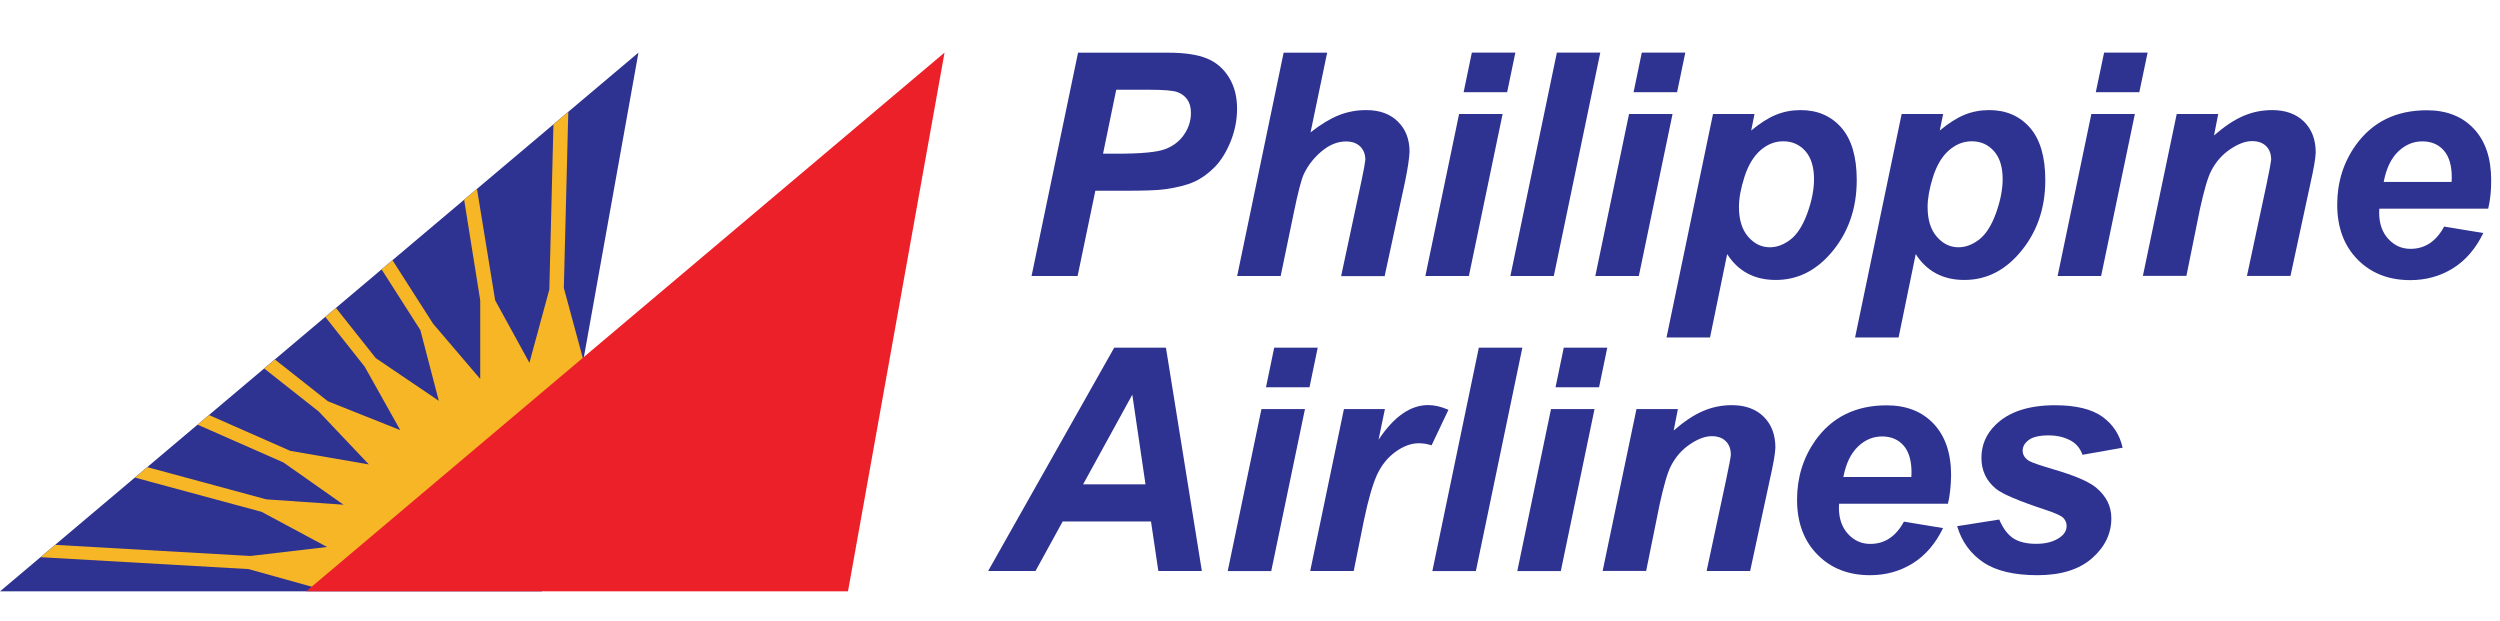
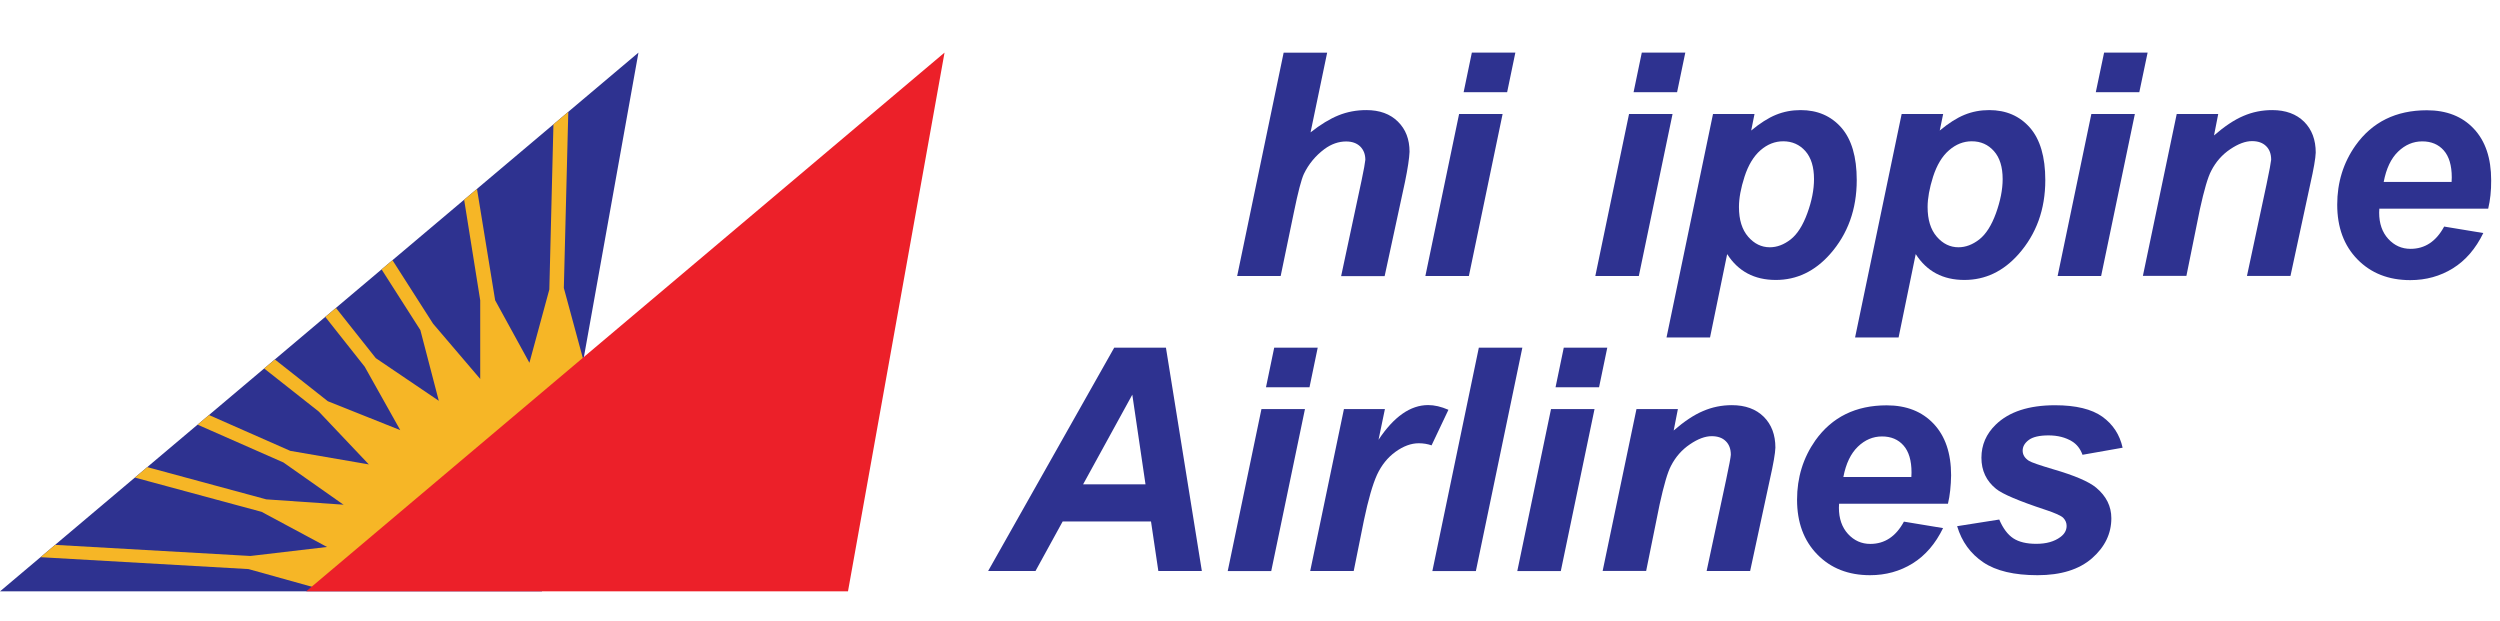
<svg xmlns="http://www.w3.org/2000/svg" version="1.1" id="Layer_1" x="0px" y="0px" viewBox="0 0 286.12 71.11" style="enable-background:new 0 0 286.12 71.11;" xml:space="preserve">
  <style type="text/css">
	.st0{fill-rule:evenodd;clip-rule:evenodd;fill:#2E3290;}
	.st1{fill-rule:evenodd;clip-rule:evenodd;fill:#F6B626;}
	.st2{fill-rule:evenodd;clip-rule:evenodd;fill:#EC2029;}
</style>
  <g>
    <polygon class="st0" points="0,67.68 62.02,67.68 73.07,6.02  " />
    <polygon class="st1" points="64.53,32.96 65.04,12.8 63.34,14.23 62.87,33.13 60.59,41.52 60.59,41.52 60.59,41.52 60.59,41.52    56.67,34.37 54.59,21.62 53.12,22.86 54.96,34.37 54.96,43.37 55.01,43.35 54.92,43.39 54.96,43.37 49.56,37.04 44.92,29.78    43.67,30.83 48.11,37.78 50.22,45.87 50.28,45.84 50.16,45.91 50.22,45.87 43.01,40.99 38.45,35.24 37.23,36.27 41.74,41.97    45.81,49.23 37.52,45.92 31.46,41.14 30.23,42.17 36.48,47.1 42.21,53.15 42.26,53.09 42.18,53.2 42.21,53.15 33.22,51.6    23.92,47.5 22.61,48.6 32.44,52.93 39.31,57.76 39.36,57.68 39.27,57.86 39.31,57.76 30.47,57.15 16.85,53.46 15.44,54.66    29.94,58.58 37.43,62.6 28.66,63.63 6.31,62.36 4.64,63.77 28.44,65.13 36.54,67.39 67.02,42.14  " />
    <polygon class="st2" points="35.04,67.68 97.05,67.68 108.1,6.02  " />
-     <path class="st0" d="M123.33,31.59h-5.27l5.32-25.56h10.35c1.84,0,3.3,0.22,4.37,0.65c1.07,0.43,1.92,1.16,2.54,2.16   c0.63,1.01,0.94,2.21,0.94,3.6c0,1.29-0.25,2.54-0.74,3.76c-0.5,1.22-1.11,2.2-1.83,2.93c-0.72,0.73-1.5,1.29-2.33,1.67   c-0.83,0.38-1.95,0.66-3.36,0.86c-0.82,0.12-2.36,0.17-4.61,0.17h-3.35L123.33,31.59z M126.24,17.59h1.6c2.75,0,4.58-0.17,5.5-0.52   c0.92-0.34,1.65-0.9,2.17-1.66c0.53-0.76,0.79-1.6,0.79-2.51c0-0.61-0.14-1.11-0.41-1.5c-0.27-0.39-0.65-0.68-1.14-0.86   c-0.49-0.18-1.58-0.27-3.27-0.27h-3.73L126.24,17.59z" />
    <path class="st0" d="M146.57,31.59h-4.98l5.32-25.56h4.98l-1.9,9.12c1.14-0.9,2.21-1.55,3.2-1.95c0.99-0.4,2.05-0.6,3.19-0.6   c1.52,0,2.72,0.44,3.61,1.32s1.33,2.02,1.33,3.45c-0.03,0.74-0.2,1.88-0.52,3.44l-2.33,10.79h-4.98l2.35-11   c0.25-1.19,0.39-1.97,0.42-2.31c0-0.64-0.2-1.14-0.59-1.53c-0.4-0.38-0.93-0.57-1.61-0.57c-0.86,0-1.69,0.29-2.48,0.87   c-1.03,0.77-1.81,1.72-2.35,2.84c-0.29,0.62-0.67,2.07-1.14,4.36L146.57,31.59z" />
    <path class="st0" d="M166.99,13.05h4.98l-3.86,18.54h-4.98L166.99,13.05z M168.45,6.02h4.98l-0.94,4.53h-4.98L168.45,6.02z" />
-     <polygon class="st0" points="172.86,31.59 178.18,6.02 183.15,6.02 177.83,31.59  " />
    <path class="st0" d="M186.44,13.05h4.98l-3.86,18.54h-4.98L186.44,13.05z M187.9,6.02h4.98l-0.94,4.53h-4.98L187.9,6.02z" />
    <path class="st0" d="M196.05,13.05h4.75l-0.38,1.89c1.01-0.84,1.95-1.44,2.83-1.8c0.88-0.36,1.82-0.54,2.83-0.54   c1.93,0,3.48,0.67,4.66,2.01c1.17,1.34,1.76,3.34,1.76,6c0,3.35-1.02,6.17-3.06,8.48c-1.75,1.97-3.82,2.95-6.2,2.95   c-2.46,0-4.31-0.99-5.57-2.96l-1.96,9.54h-4.98L196.05,13.05z M199.02,23.69c0,1.46,0.35,2.59,1.05,3.4   c0.7,0.81,1.53,1.21,2.48,1.21c0.82,0,1.62-0.3,2.39-0.9c0.77-0.61,1.4-1.61,1.91-3.01s0.76-2.7,0.76-3.89   c0-1.39-0.33-2.46-0.99-3.21c-0.66-0.74-1.51-1.12-2.53-1.12c-0.95,0-1.82,0.34-2.61,1.03c-0.78,0.68-1.39,1.69-1.82,3.01   C199.23,21.54,199.02,22.7,199.02,23.69z" />
    <path class="st0" d="M217.64,13.05h4.75L222,14.94c1.01-0.84,1.95-1.44,2.83-1.8c0.88-0.36,1.82-0.54,2.83-0.54   c1.93,0,3.48,0.67,4.66,2.01c1.17,1.34,1.76,3.34,1.76,6c0,3.35-1.02,6.17-3.06,8.48c-1.75,1.97-3.81,2.95-6.2,2.95   c-2.46,0-4.31-0.99-5.57-2.96l-1.96,9.54h-4.98L217.64,13.05z M220.61,23.69c0,1.46,0.35,2.59,1.05,3.4   c0.7,0.81,1.53,1.21,2.48,1.21c0.82,0,1.62-0.3,2.39-0.9c0.77-0.61,1.4-1.61,1.91-3.01c0.5-1.4,0.76-2.7,0.76-3.89   c0-1.39-0.33-2.46-1-3.21c-0.66-0.74-1.5-1.12-2.53-1.12c-0.95,0-1.82,0.34-2.61,1.03c-0.79,0.68-1.39,1.69-1.82,3.01   C220.82,21.54,220.61,22.7,220.61,23.69z" />
    <path class="st0" d="M239.35,13.05h4.98l-3.86,18.54h-4.98L239.35,13.05z M240.81,6.02h4.98l-0.95,4.53h-4.98L240.81,6.02z" />
    <path class="st0" d="M249.12,13.05h4.75l-0.48,2.45c1.2-1.04,2.32-1.79,3.36-2.23c1.04-0.45,2.14-0.67,3.3-0.67   c1.54,0,2.76,0.45,3.65,1.33c0.89,0.89,1.33,2.07,1.33,3.53c-0.02,0.65-0.23,1.87-0.64,3.68l-2.25,10.44h-4.98l2.24-10.48   c0.33-1.56,0.5-2.5,0.53-2.82c0-0.66-0.19-1.18-0.58-1.56c-0.39-0.38-0.92-0.57-1.61-0.57c-0.75,0-1.58,0.31-2.5,0.93   c-0.92,0.62-1.64,1.44-2.16,2.45c-0.39,0.72-0.82,2.2-1.31,4.43l-1.54,7.61h-4.98L249.12,13.05z" />
    <path class="st0" d="M284.77,23.88h-12.46c-0.01,0.2-0.02,0.35-0.02,0.46c0,1.24,0.35,2.24,1.04,3c0.7,0.76,1.54,1.14,2.55,1.14   c1.65,0,2.93-0.85,3.85-2.55l4.48,0.74c-0.87,1.79-2.03,3.14-3.48,4.04c-1.45,0.9-3.08,1.35-4.88,1.35c-2.48,0-4.49-0.79-6.04-2.37   c-1.55-1.58-2.32-3.67-2.32-6.27c0-2.54,0.7-4.8,2.1-6.78c1.91-2.68,4.63-4.02,8.16-4.02c2.25,0,4.05,0.7,5.37,2.11   c1.33,1.41,1.99,3.37,1.99,5.9C285.12,21.82,285,22.91,284.77,23.88z M280.58,20.82c0.01-0.22,0.02-0.39,0.02-0.51   c0-1.38-0.31-2.41-0.92-3.1c-0.61-0.69-1.43-1.03-2.46-1.03c-1.03,0-1.95,0.39-2.76,1.17c-0.81,0.78-1.36,1.94-1.65,3.47H280.58z" />
    <path class="st0" d="M131.73,59.68h-10.11l-3.11,5.67h-5.42l14.43-25.56h5.92l4.11,25.56h-4.98L131.73,59.68z M131.1,55.43   l-1.51-10.26l-5.63,10.26H131.1z" />
    <path class="st0" d="M144.37,46.82h4.98l-3.86,18.54h-4.98L144.37,46.82z M145.83,39.79h4.98l-0.94,4.53h-4.98L145.83,39.79z" />
    <path class="st0" d="M153.81,46.82h4.69l-0.73,3.51c1.75-2.64,3.65-3.97,5.68-3.97c0.72,0,1.49,0.18,2.32,0.54l-1.93,4.07   c-0.46-0.16-0.95-0.24-1.47-0.24c-0.87,0-1.76,0.33-2.66,0.98c-0.9,0.65-1.6,1.53-2.11,2.62c-0.5,1.1-1,2.83-1.5,5.21l-1.17,5.81   h-4.98L153.81,46.82z" />
    <polygon class="st0" points="163.93,65.36 169.25,39.79 174.23,39.79 168.91,65.36  " />
    <path class="st0" d="M177.51,46.82h4.98l-3.86,18.54h-4.98L177.51,46.82z M178.97,39.79h4.98l-0.94,4.53h-4.98L178.97,39.79z" />
    <path class="st0" d="M187.29,46.82h4.74l-0.48,2.45c1.2-1.04,2.32-1.79,3.37-2.23c1.04-0.45,2.14-0.67,3.29-0.67   c1.54,0,2.76,0.45,3.65,1.33c0.89,0.89,1.33,2.07,1.33,3.53c-0.02,0.65-0.23,1.87-0.64,3.68l-2.25,10.44h-4.98l2.24-10.48   c0.33-1.56,0.51-2.5,0.53-2.82c0-0.66-0.19-1.18-0.58-1.56c-0.38-0.38-0.92-0.57-1.61-0.57c-0.75,0-1.58,0.31-2.49,0.93   c-0.92,0.62-1.64,1.44-2.16,2.45c-0.39,0.72-0.82,2.2-1.31,4.43l-1.54,7.61h-4.98L187.29,46.82z" />
    <path class="st0" d="M222.94,57.65h-12.46c-0.02,0.2-0.02,0.35-0.02,0.46c0,1.24,0.35,2.24,1.04,3c0.7,0.76,1.55,1.14,2.55,1.14   c1.65,0,2.93-0.85,3.85-2.55l4.48,0.74c-0.87,1.79-2.03,3.14-3.48,4.04c-1.45,0.9-3.08,1.35-4.88,1.35c-2.47,0-4.49-0.79-6.03-2.37   c-1.55-1.58-2.32-3.67-2.32-6.27c0-2.54,0.7-4.8,2.09-6.78c1.91-2.68,4.63-4.02,8.17-4.02c2.25,0,4.04,0.7,5.37,2.11   c1.33,1.41,2,3.37,2,5.9C223.28,55.59,223.17,56.68,222.94,57.65z M218.75,54.59c0.01-0.22,0.02-0.39,0.02-0.51   c0-1.38-0.31-2.41-0.92-3.1c-0.61-0.69-1.43-1.03-2.46-1.03c-1.03,0-1.95,0.39-2.76,1.17c-0.81,0.78-1.37,1.94-1.66,3.47H218.75z" />
    <path class="st0" d="M223.99,60.22l4.82-0.76c0.43,1.01,0.97,1.73,1.61,2.15c0.64,0.42,1.52,0.63,2.63,0.63   c1.15,0,2.06-0.26,2.75-0.77c0.48-0.35,0.72-0.78,0.72-1.28c0-0.34-0.12-0.64-0.37-0.91c-0.25-0.26-0.95-0.57-2.07-0.94   c-3.03-1-4.9-1.8-5.62-2.38c-1.13-0.91-1.69-2.1-1.69-3.57c0-1.47,0.55-2.73,1.64-3.79c1.52-1.48,3.79-2.22,6.79-2.22   c2.38,0,4.19,0.44,5.41,1.31c1.22,0.88,1.99,2.06,2.32,3.55l-4.59,0.81c-0.25-0.68-0.64-1.19-1.19-1.53   c-0.75-0.46-1.65-0.69-2.7-0.69c-1.05,0-1.81,0.18-2.27,0.53c-0.46,0.35-0.69,0.75-0.69,1.21c0,0.47,0.23,0.85,0.7,1.16   c0.29,0.19,1.23,0.51,2.81,0.98c2.44,0.71,4.07,1.41,4.9,2.1c1.16,0.97,1.74,2.13,1.74,3.5c0,1.76-0.74,3.29-2.21,4.58   c-1.48,1.29-3.56,1.94-6.24,1.94c-2.67,0-4.74-0.49-6.2-1.47C225.51,63.36,224.52,61.99,223.99,60.22z" />
  </g>
</svg>